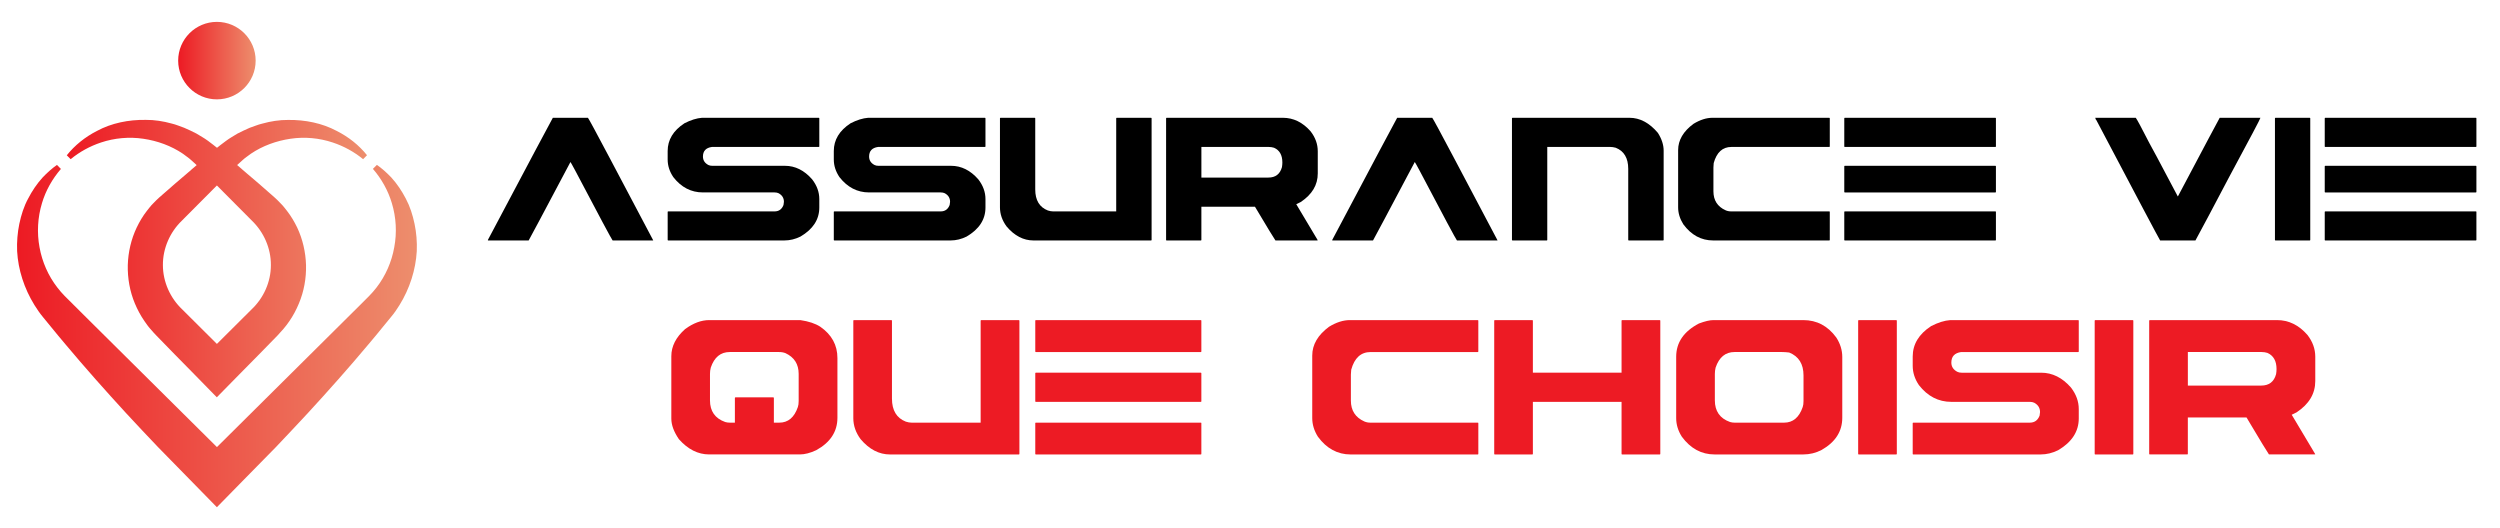
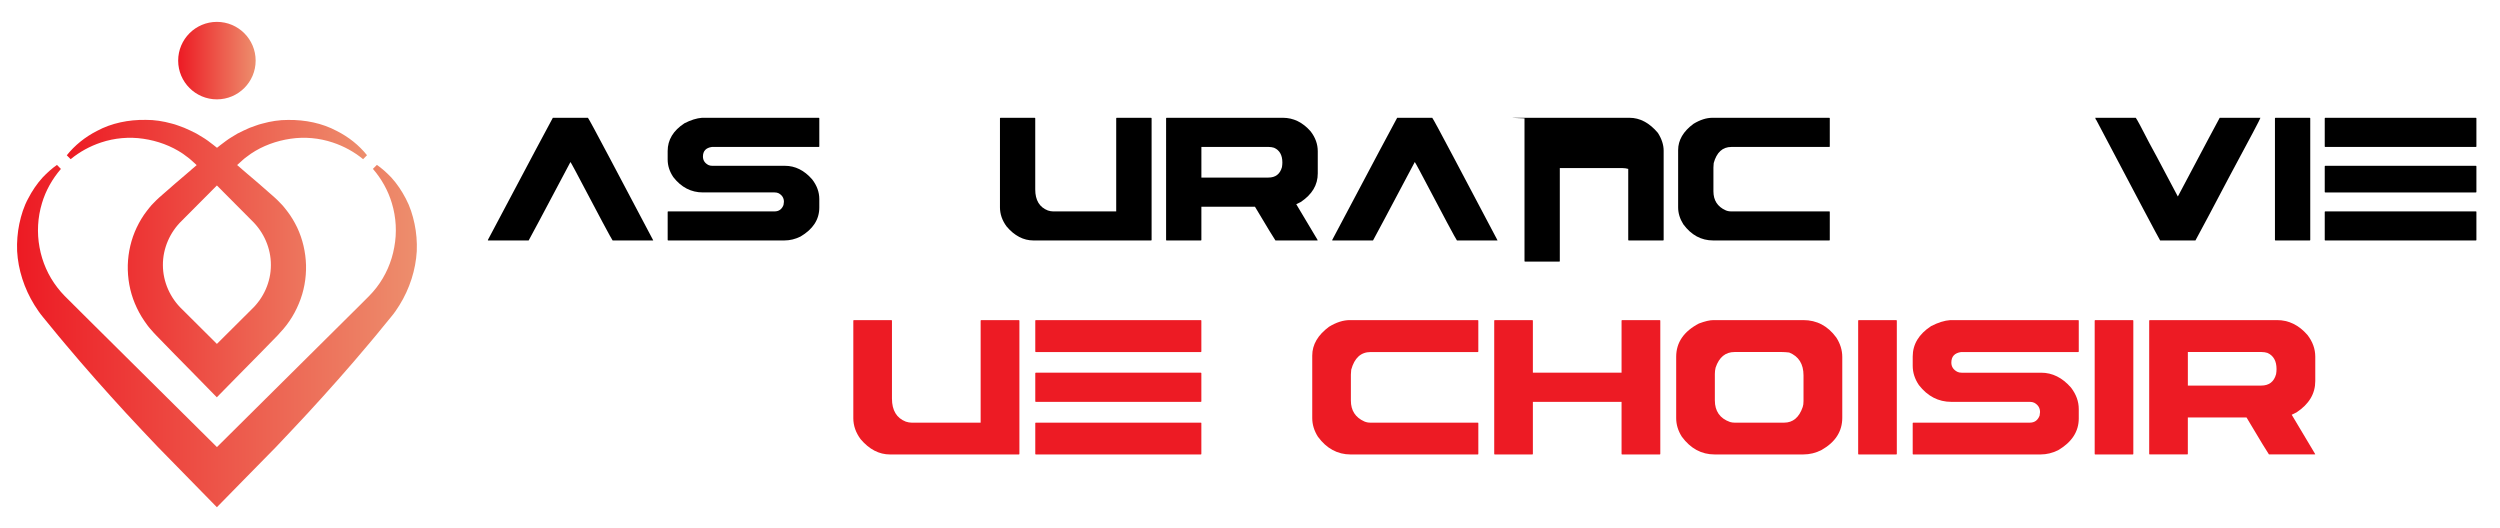
<svg xmlns="http://www.w3.org/2000/svg" version="1.1" id="Calque_1" x="0px" y="0px" width="246px" height="52px" viewBox="0 0 246 52" enable-background="new 0 0 246 52" xml:space="preserve">
  <g>
    <g>
      <g>
        <path d="M54.4,11.59h3.453c0.067,0.068,0.779,1.385,2.136,3.949c2.739,5.166,4.167,7.865,4.282,8.099v0.022h-3.989     c-0.095-0.105-1.326-2.407-3.695-6.906c-0.291-0.541-0.442-0.811-0.455-0.811c-2.666,5.032-4.036,7.604-4.111,7.717h-4.009     v-0.057C52.116,15.857,54.245,11.854,54.4,11.59z" />
        <path d="M69.08,11.59h11.49c0.034,0.008,0.05,0.027,0.05,0.057v2.756c0,0.037-0.017,0.057-0.05,0.057H70.051     c-0.587,0.082-0.881,0.397-0.881,0.945c0,0.367,0.179,0.645,0.536,0.832c0.108,0.053,0.236,0.078,0.385,0.078h7.147     c1.005,0,1.897,0.442,2.672,1.327c0.472,0.608,0.709,1.257,0.709,1.946v0.833c0,1.177-0.617,2.129-1.852,2.856     c-0.514,0.255-1.04,0.383-1.581,0.383H65.749c-0.034,0-0.05-0.02-0.05-0.057v-2.756c0.006-0.03,0.023-0.045,0.05-0.045h10.468     c0.426,0,0.719-0.211,0.88-0.63c0.028-0.181,0.041-0.285,0.041-0.315c0-0.374-0.176-0.655-0.527-0.844     c-0.108-0.051-0.239-0.078-0.395-0.078H69.17c-1.161,0-2.133-0.502-2.915-1.507c-0.372-0.548-0.557-1.126-0.557-1.732v-0.833     c0-1.102,0.55-2.014,1.65-2.732C67.976,11.809,68.553,11.629,69.08,11.59z" />
-         <path d="M85.429,11.59h11.489c0.033,0.008,0.052,0.027,0.052,0.057v2.756c0,0.037-0.019,0.057-0.052,0.057H86.4     c-0.587,0.082-0.88,0.397-0.88,0.945c0,0.367,0.178,0.645,0.536,0.832c0.108,0.053,0.236,0.078,0.385,0.078h7.147     c1.005,0,1.896,0.442,2.673,1.327c0.472,0.608,0.709,1.257,0.709,1.946v0.833c0,1.177-0.619,2.129-1.854,2.856     c-0.514,0.255-1.04,0.383-1.58,0.383H82.098c-0.035,0-0.052-0.02-0.052-0.057v-2.756c0.007-0.03,0.023-0.045,0.052-0.045h10.467     c0.426,0,0.719-0.211,0.881-0.63c0.027-0.181,0.041-0.285,0.041-0.315c0-0.374-0.175-0.655-0.526-0.844     c-0.108-0.051-0.24-0.078-0.396-0.078H85.52c-1.161,0-2.132-0.502-2.917-1.507c-0.371-0.548-0.557-1.126-0.557-1.732v-0.833     c0-1.102,0.551-2.014,1.65-2.732C84.325,11.809,84.901,11.629,85.429,11.59z" />
        <path d="M98.447,11.59h3.371c0.034,0.008,0.05,0.027,0.05,0.057v6.996c0,1.059,0.415,1.748,1.245,2.07     c0.189,0.061,0.365,0.09,0.526,0.09h6.196v-9.156c0.006-0.037,0.024-0.057,0.051-0.057h3.38c0.035,0.008,0.052,0.027,0.052,0.057     v11.957c0,0.037-0.017,0.057-0.052,0.057h-11.571c-0.985,0-1.866-0.457-2.642-1.372c-0.439-0.593-0.657-1.224-0.657-1.89v-8.752     C98.403,11.609,98.42,11.59,98.447,11.59z" />
        <path d="M114.795,11.59h11.439c1.039,0,1.947,0.443,2.725,1.328c0.473,0.607,0.709,1.264,0.709,1.969v2.182     c0,1.133-0.562,2.07-1.683,2.813l-0.433,0.213l2.115,3.544l-0.052,0.022h-4.11c-0.101-0.128-0.772-1.234-2.015-3.318h-5.274     v3.262c0,0.037-0.017,0.057-0.05,0.057h-3.372c-0.034,0-0.05-0.02-0.05-0.057V11.646C114.751,11.609,114.769,11.59,114.795,11.59     z M118.217,14.459v3.014h6.59c0.701,0,1.147-0.341,1.337-1.023c0.026-0.157,0.041-0.311,0.041-0.461     c0-0.727-0.273-1.211-0.821-1.451c-0.167-0.052-0.341-0.078-0.516-0.078H118.217z" />
        <path d="M137.481,11.59h3.452c0.068,0.068,0.78,1.385,2.136,3.949c2.741,5.166,4.168,7.865,4.281,8.099v0.022h-3.987     c-0.095-0.105-1.326-2.407-3.694-6.906c-0.29-0.541-0.443-0.811-0.456-0.811c-2.665,5.032-4.036,7.604-4.108,7.717h-4.011v-0.057     C135.197,15.857,137.325,11.854,137.481,11.59z" />
-         <path d="M148.831,11.59h11.508c1.027,0,1.959,0.495,2.796,1.485c0.378,0.593,0.568,1.177,0.568,1.755v8.773     c0,0.037-0.02,0.057-0.053,0.057h-3.381c-0.033,0-0.051-0.02-0.051-0.057v-6.984c0-1.065-0.412-1.76-1.234-2.082     c-0.196-0.052-0.375-0.078-0.538-0.078h-6.195v9.145c0,0.037-0.016,0.057-0.049,0.057h-3.371c-0.036,0-0.054-0.02-0.054-0.057     V11.646C148.785,11.609,148.803,11.59,148.831,11.59z" />
+         <path d="M148.831,11.59h11.508c1.027,0,1.959,0.495,2.796,1.485c0.378,0.593,0.568,1.177,0.568,1.755v8.773     c0,0.037-0.02,0.057-0.053,0.057h-3.381c-0.033,0-0.051-0.02-0.051-0.057v-6.984c-0.196-0.052-0.375-0.078-0.538-0.078h-6.195v9.145c0,0.037-0.016,0.057-0.049,0.057h-3.371c-0.036,0-0.054-0.02-0.054-0.057     V11.646C148.785,11.609,148.803,11.59,148.831,11.59z" />
        <path d="M168.51,11.59h11.488c0.036,0.008,0.053,0.027,0.053,0.057v2.756c0,0.037-0.017,0.057-0.053,0.057h-9.626     c-0.871,0-1.45,0.528-1.743,1.586c-0.02,0.188-0.028,0.334-0.028,0.439v2.338c0,0.886,0.398,1.508,1.193,1.867     c0.162,0.076,0.355,0.113,0.578,0.113h9.626c0.036,0,0.053,0.015,0.053,0.045v2.756c0,0.037-0.017,0.057-0.053,0.057H168.58     c-1.182,0-2.163-0.532-2.946-1.598c-0.338-0.54-0.506-1.094-0.506-1.664v-5.625c0-0.982,0.503-1.844,1.509-2.588     C167.291,11.789,167.914,11.59,168.51,11.59z" />
-         <path d="M181.528,11.59h14.822c0.032,0.008,0.049,0.027,0.049,0.057v2.756c0,0.037-0.017,0.057-0.049,0.057h-14.822     c-0.034,0-0.051-0.02-0.051-0.057v-2.756C181.484,11.609,181.502,11.59,181.528,11.59z M181.528,16.314h14.822     c0.032,0.008,0.049,0.025,0.049,0.057v2.508c0,0.037-0.017,0.057-0.049,0.057h-14.822c-0.034,0-0.051-0.02-0.051-0.057v-2.508     C181.484,16.333,181.502,16.314,181.528,16.314z M181.528,20.803h14.822c0.032,0,0.049,0.015,0.049,0.045v2.756     c0,0.037-0.017,0.057-0.049,0.057h-14.822c-0.034,0-0.051-0.02-0.051-0.057v-2.756C181.484,20.817,181.502,20.803,181.528,20.803     z" />
        <path d="M206.169,11.59h3.99c0.121,0.15,0.565,0.979,1.336,2.486c0.061,0.082,0.992,1.83,2.794,5.242h0.021     c2.691-5.084,4.062-7.66,4.109-7.729h4.009c0,0.076-1.021,2.01-3.067,5.805c-1.594,3.029-2.701,5.119-3.33,6.266h-3.474     c-0.169-0.271-2.263-4.222-6.286-11.856C206.244,11.804,206.21,11.732,206.169,11.59z" />
        <path d="M223.906,11.59h3.371c0.034,0.008,0.052,0.027,0.052,0.057v11.957c0,0.037-0.018,0.057-0.052,0.057h-3.371     c-0.034,0-0.051-0.02-0.051-0.057V11.646C223.863,11.609,223.879,11.59,223.906,11.59z" />
        <path d="M228.806,11.59h14.821c0.033,0.008,0.051,0.027,0.051,0.057v2.756c0,0.037-0.018,0.057-0.051,0.057h-14.821     c-0.034,0-0.052-0.02-0.052-0.057v-2.756C228.763,11.609,228.779,11.59,228.806,11.59z M228.806,16.314h14.821     c0.033,0.008,0.051,0.025,0.051,0.057v2.508c0,0.037-0.018,0.057-0.051,0.057h-14.821c-0.034,0-0.052-0.02-0.052-0.057v-2.508     C228.763,16.333,228.779,16.314,228.806,16.314z M228.806,20.803h14.821c0.033,0,0.051,0.015,0.051,0.045v2.756     c0,0.037-0.018,0.057-0.051,0.057h-14.821c-0.034,0-0.052-0.02-0.052-0.057v-2.756C228.763,20.817,228.779,20.803,228.806,20.803     z" />
      </g>
      <g>
-         <path fill="#ED1B24" d="M69.785,31.498h8.969c0.828,0.122,1.482,0.34,1.963,0.653c1.124,0.78,1.686,1.806,1.686,3.08v5.875     c0,1.364-0.696,2.428-2.084,3.192c-0.591,0.278-1.131,0.418-1.619,0.418h-8.915c-1.102,0-2.095-0.501-2.983-1.503     c-0.495-0.724-0.743-1.397-0.743-2.02v-6.147c0-0.97,0.452-1.857,1.352-2.661C68.217,31.793,69.009,31.498,69.785,31.498z      M69.862,36.794v2.6c0,1.069,0.5,1.779,1.498,2.132c0.14,0.04,0.288,0.063,0.444,0.063h0.509V39.16     c0.007-0.041,0.026-0.062,0.055-0.062h3.726c0.037,0.009,0.055,0.029,0.055,0.062v2.429h0.533c0.872,0,1.481-0.516,1.829-1.541     c0.053-0.148,0.078-0.344,0.078-0.591v-2.663c0-0.96-0.432-1.642-1.297-2.043c-0.186-0.075-0.398-0.111-0.643-0.111h-4.845     c-0.895,0-1.516,0.509-1.863,1.529C69.888,36.371,69.862,36.582,69.862,36.794z" />
        <path fill="#ED1B24" d="M84.021,31.498h3.692c0.038,0.008,0.056,0.028,0.056,0.061v7.665c0,1.155,0.455,1.913,1.363,2.266     c0.207,0.065,0.399,0.1,0.577,0.1h6.786v-10.03c0.008-0.04,0.025-0.061,0.055-0.061h3.704c0.037,0.008,0.056,0.028,0.056,0.061     v13.096c0,0.043-0.019,0.063-0.056,0.063H87.58c-1.08,0-2.044-0.501-2.894-1.503c-0.48-0.647-0.72-1.338-0.72-2.068v-9.587     C83.973,31.519,83.991,31.498,84.021,31.498z" />
        <path fill="#ED1B24" d="M101.926,31.498h16.234c0.037,0.008,0.054,0.028,0.054,0.061v3.02c0,0.04-0.017,0.062-0.054,0.062     h-16.234c-0.036,0-0.055-0.021-0.055-0.062v-3.02C101.878,31.519,101.896,31.498,101.926,31.498z M101.926,36.673h16.234     c0.037,0.009,0.054,0.028,0.054,0.06v2.749c0,0.041-0.017,0.062-0.054,0.062h-16.234c-0.036,0-0.055-0.021-0.055-0.062v-2.749     C101.878,36.692,101.896,36.673,101.926,36.673z M101.926,41.589h16.234c0.037,0,0.054,0.016,0.054,0.049v3.017     c0,0.043-0.017,0.063-0.054,0.063h-16.234c-0.036,0-0.055-0.02-0.055-0.063v-3.017C101.878,41.604,101.896,41.589,101.926,41.589     z" />
        <path fill="#ED1B24" d="M132.827,31.498h12.585c0.037,0.008,0.055,0.028,0.055,0.061v3.02c0,0.04-0.018,0.062-0.055,0.062     h-10.543c-0.954,0-1.591,0.579-1.908,1.735c-0.022,0.207-0.034,0.367-0.034,0.483v2.561c0,0.968,0.437,1.65,1.31,2.045     c0.178,0.082,0.389,0.125,0.633,0.125h10.543c0.037,0,0.055,0.016,0.055,0.049v3.017c0,0.043-0.018,0.063-0.055,0.063h-12.507     c-1.293,0-2.37-0.584-3.226-1.75c-0.37-0.59-0.555-1.199-0.555-1.821v-6.159c0-1.078,0.551-2.022,1.651-2.835     C131.493,31.716,132.177,31.498,132.827,31.498z" />
        <path fill="#ED1B24" d="M147.086,31.498h3.693c0.036,0.008,0.056,0.028,0.056,0.061v5.114h8.726v-5.114     c0.007-0.04,0.024-0.061,0.054-0.061h3.705c0.036,0.008,0.054,0.028,0.054,0.061v13.096c0,0.043-0.018,0.063-0.054,0.063h-3.705     c-0.036,0-0.054-0.02-0.054-0.063v-5.111h-8.726v5.111c0,0.043-0.02,0.063-0.056,0.063h-3.693c-0.036,0-0.055-0.02-0.055-0.063     V31.559C147.037,31.519,147.057,31.498,147.086,31.498z" />
        <path fill="#ED1B24" d="M168.606,31.498h8.838c1.329,0,2.413,0.57,3.247,1.713c0.393,0.608,0.589,1.247,0.589,1.921v5.975     c0,1.34-0.677,2.396-2.03,3.166c-0.567,0.296-1.171,0.444-1.806,0.444h-8.726c-1.295,0-2.369-0.584-3.228-1.75     c-0.369-0.582-0.553-1.19-0.553-1.821v-6.039c0-1.403,0.745-2.495,2.238-3.275C167.769,31.608,168.245,31.498,168.606,31.498z      M168.741,36.794v2.6c0,1.069,0.498,1.779,1.496,2.132c0.141,0.04,0.287,0.063,0.443,0.063h4.879c0.87,0,1.481-0.516,1.829-1.541     c0.053-0.148,0.078-0.344,0.078-0.591v-2.514c0-1.125-0.47-1.877-1.407-2.255c-0.274-0.033-0.514-0.049-0.722-0.049h-4.657     c-0.895,0-1.516,0.509-1.863,1.529C168.767,36.371,168.741,36.582,168.741,36.794z" />
        <path fill="#ED1B24" d="M182.899,31.498h3.69c0.037,0.008,0.058,0.028,0.058,0.061v13.096c0,0.043-0.021,0.063-0.058,0.063h-3.69     c-0.037,0-0.056-0.02-0.056-0.063V31.559C182.851,31.519,182.871,31.498,182.899,31.498z" />
        <path fill="#ED1B24" d="M191.913,31.498h12.584c0.036,0.008,0.054,0.028,0.054,0.061v3.02c0,0.04-0.018,0.062-0.054,0.062     h-11.521c-0.642,0.092-0.964,0.435-0.964,1.036c0,0.4,0.195,0.703,0.588,0.909c0.117,0.06,0.259,0.088,0.421,0.088h7.828     c1.101,0,2.075,0.484,2.927,1.453c0.517,0.666,0.774,1.375,0.774,2.132v0.911c0,1.288-0.676,2.333-2.027,3.13     c-0.563,0.278-1.138,0.418-1.73,0.418h-12.529c-0.036,0-0.055-0.02-0.055-0.063v-3.017c0.007-0.033,0.026-0.049,0.055-0.049     h11.466c0.467,0,0.787-0.229,0.965-0.69c0.028-0.197,0.044-0.314,0.044-0.346c0-0.411-0.193-0.719-0.575-0.925     c-0.12-0.057-0.263-0.085-0.434-0.085h-7.717c-1.271,0-2.337-0.55-3.193-1.65c-0.406-0.601-0.61-1.231-0.61-1.898v-0.91     c0-1.209,0.604-2.206,1.809-2.995C190.705,31.736,191.335,31.538,191.913,31.498z" />
        <path fill="#ED1B24" d="M206.17,31.498h3.693c0.036,0.008,0.056,0.028,0.056,0.061v13.096c0,0.043-0.02,0.063-0.056,0.063h-3.693     c-0.036,0-0.053-0.02-0.053-0.063V31.559C206.123,31.519,206.142,31.498,206.17,31.498z" />
        <path fill="#ED1B24" d="M211.537,31.498h12.529c1.139,0,2.132,0.484,2.981,1.454c0.519,0.665,0.776,1.384,0.776,2.154v2.392     c0,1.238-0.613,2.268-1.841,3.078l-0.477,0.235l2.317,3.881l-0.054,0.024h-4.503c-0.11-0.14-0.846-1.352-2.206-3.635h-5.776     v3.572c0,0.043-0.019,0.063-0.057,0.063h-3.691c-0.036,0-0.055-0.02-0.055-0.063V31.559     C211.489,31.519,211.509,31.498,211.537,31.498z M215.285,34.64v3.301h7.217c0.77,0,1.258-0.371,1.464-1.121     c0.03-0.171,0.045-0.34,0.045-0.505c0-0.796-0.3-1.325-0.897-1.59c-0.187-0.057-0.374-0.085-0.566-0.085H215.285z" />
      </g>
    </g>
    <g>
      <linearGradient id="SVGID_1_" gradientUnits="userSpaceOnUse" x1="1.677" y1="33.068" x2="41.02" y2="33.068">
        <stop offset="0.005" style="stop-color:#ED1B24" />
        <stop offset="1" style="stop-color:#ED8E6D" />
      </linearGradient>
      <path fill="url(#SVGID_1_)" d="M41.011,24.715c-0.106,1.83-0.692,3.679-1.705,5.314c-0.249,0.408-0.526,0.805-0.839,1.175    l-0.748,0.911c-0.479,0.587-0.954,1.18-1.451,1.753c-1.944,2.326-3.958,4.584-6.005,6.812c-1.022,1.114-2.073,2.202-3.105,3.304    l-3.176,3.233l-2.64,2.693l-2.637-2.693l-3.17-3.237c-1.037-1.103-2.088-2.186-3.107-3.305c-2.046-2.228-4.055-4.49-6.004-6.815    c-0.494-0.573-0.968-1.166-1.453-1.753l-0.746-0.911c-0.309-0.37-0.581-0.771-0.834-1.176c-1.01-1.632-1.604-3.479-1.706-5.305    c-0.037-0.916,0.038-1.825,0.217-2.691c0.185-0.871,0.447-1.709,0.862-2.475c0.396-0.766,0.871-1.471,1.428-2.083    C4.636,17,5.102,16.581,5.604,16.227l0.391,0.396c-0.847,0.977-1.494,2.124-1.862,3.358c-0.428,1.406-0.511,2.913-0.244,4.351    c0.258,1.438,0.861,2.811,1.756,3.963c0.438,0.581,0.973,1.084,1.517,1.623l1.608,1.6l12.577,12.475l12.571-12.475l1.609-1.596    c0.543-0.543,1.078-1.046,1.517-1.622c0.893-1.152,1.497-2.53,1.75-3.968c0.273-1.438,0.189-2.944-0.239-4.351    c-0.369-1.234-1.014-2.387-1.861-3.364l0.392-0.391c0.506,0.35,0.972,0.773,1.415,1.234c0.563,0.617,1.033,1.322,1.433,2.088    c0.41,0.766,0.674,1.607,0.857,2.475C40.975,22.895,41.047,23.799,41.011,24.715z" />
      <linearGradient id="SVGID_3_" gradientUnits="userSpaceOnUse" x1="6.572" y1="25.444" x2="36.118" y2="25.444">
        <stop offset="0.005" style="stop-color:#ED1B24" />
        <stop offset="1" style="stop-color:#ED8E6D" />
      </linearGradient>
      <path fill="url(#SVGID_3_)" d="M33.136,12.885c-1.43-0.765-3.098-1.105-4.793-1.083c-0.853-0.005-1.705,0.129-2.545,0.364    c-0.423,0.097-0.819,0.276-1.239,0.415c-0.401,0.169-0.797,0.368-1.193,0.565c-0.374,0.235-0.77,0.448-1.125,0.716l-0.539,0.405    l-0.258,0.203l-0.092,0.072l-0.103-0.081l-0.257-0.204l-0.535-0.406c-0.36-0.266-0.756-0.479-1.129-0.709    c-0.397-0.201-0.793-0.396-1.198-0.566c-0.416-0.144-0.816-0.322-1.24-0.42c-0.834-0.23-1.691-0.368-2.543-0.359    c-1.697-0.027-3.37,0.314-4.798,1.083c-1.176,0.599-2.199,1.425-2.977,2.401l0.382,0.383c0.885-0.729,1.902-1.281,2.981-1.641    c1.337-0.447,2.779-0.576,4.167-0.369c1.386,0.202,2.737,0.691,3.898,1.475c0.272,0.217,0.571,0.401,0.83,0.641    c0.175,0.162,0.35,0.313,0.524,0.479l-0.535,0.456v0.006c-1.06,0.906-2.124,1.806-3.161,2.732    c-0.133,0.11-0.397,0.382-0.604,0.594c-0.226,0.222-0.411,0.475-0.609,0.724c-0.387,0.497-0.714,1.046-0.99,1.622    c-0.549,1.152-0.843,2.424-0.88,3.705c-0.028,1.281,0.197,2.587,0.701,3.784c0.253,0.6,0.561,1.179,0.93,1.713    c0.189,0.264,0.369,0.542,0.589,0.78c0.198,0.229,0.466,0.53,0.585,0.645c1.189,1.245,2.411,2.462,3.614,3.692l2.341,2.392    l2.351-2.392c1.211-1.226,2.423-2.447,3.621-3.688c0.115-0.114,0.383-0.413,0.585-0.649c0.217-0.238,0.401-0.513,0.59-0.774    c0.369-0.54,0.678-1.115,0.926-1.719c0.507-1.197,0.737-2.503,0.706-3.784c-0.037-1.286-0.332-2.558-0.875-3.709    c-0.277-0.576-0.61-1.125-0.997-1.627c-0.193-0.244-0.382-0.498-0.608-0.719c-0.208-0.213-0.47-0.488-0.604-0.595    c-1.032-0.931-2.101-1.83-3.161-2.733v-0.004l-0.534-0.461c0.169-0.162,0.35-0.309,0.52-0.471c0.253-0.239,0.553-0.424,0.83-0.641    c1.161-0.783,2.511-1.272,3.898-1.475c1.388-0.207,2.825-0.078,4.161,0.369c1.083,0.359,2.102,0.912,2.987,1.641l0.383-0.389    C35.338,14.299,34.315,13.479,33.136,12.885z M24.771,21.696c1.198,1.147,1.894,2.751,1.885,4.392    c0,1.641-0.705,3.231-1.908,4.363l-3.405,3.39l-3.406-3.39c-1.198-1.132-1.903-2.723-1.908-4.363    c-0.009-1.641,0.687-3.244,1.885-4.392l3.429-3.446L24.771,21.696z" />
      <linearGradient id="SVGID_4_" gradientUnits="userSpaceOnUse" x1="17.532" y1="5.964" x2="25.156" y2="5.964">
        <stop offset="0.005" style="stop-color:#ED1B24" />
        <stop offset="1" style="stop-color:#ED8E6D" />
      </linearGradient>
      <circle fill="url(#SVGID_4_)" cx="21.344" cy="5.965" r="3.812" />
    </g>
  </g>
</svg>